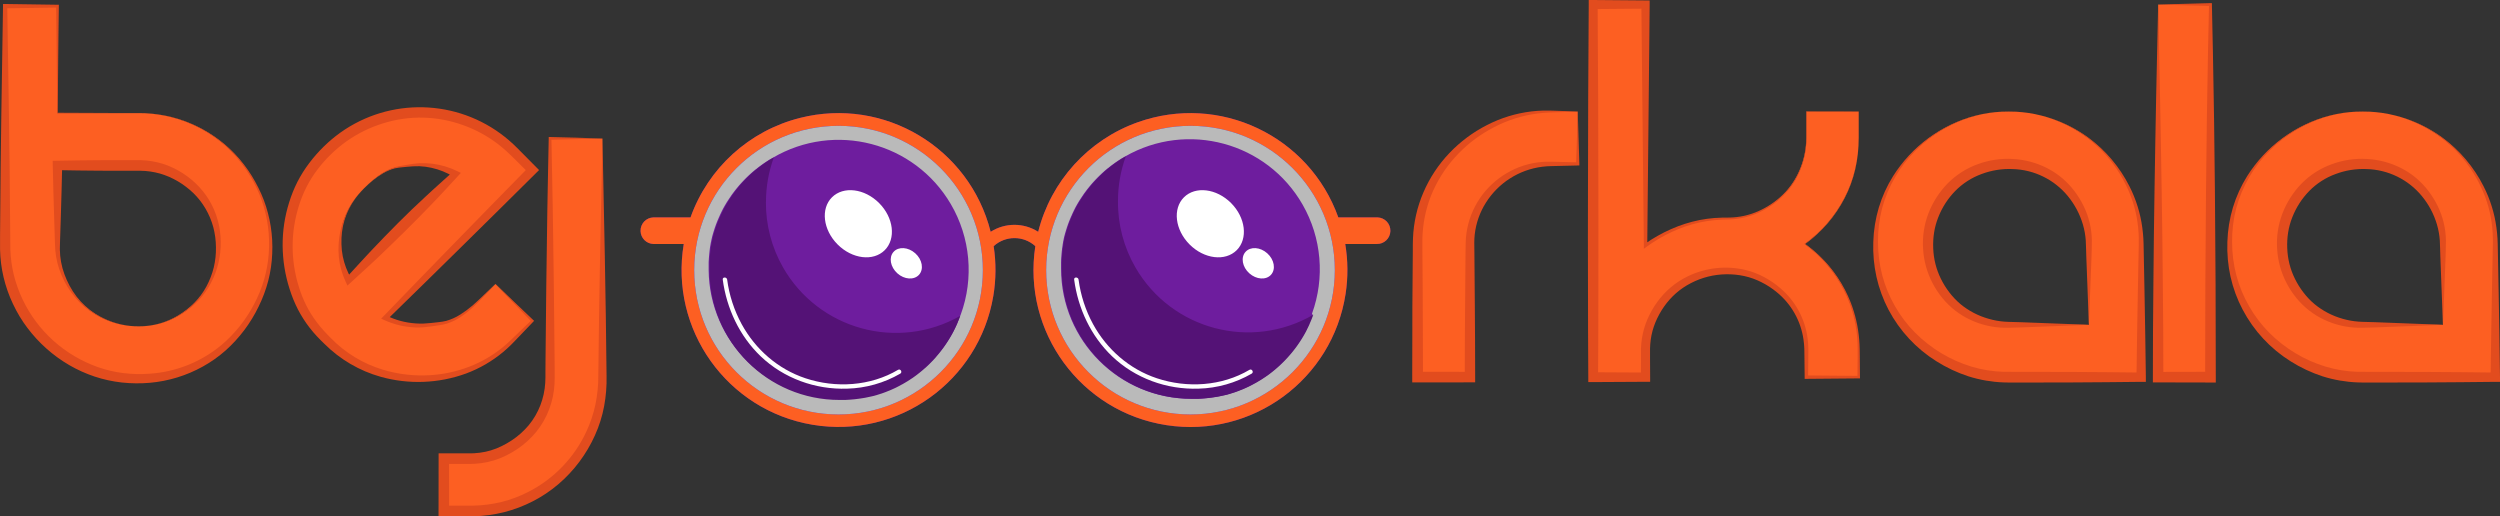
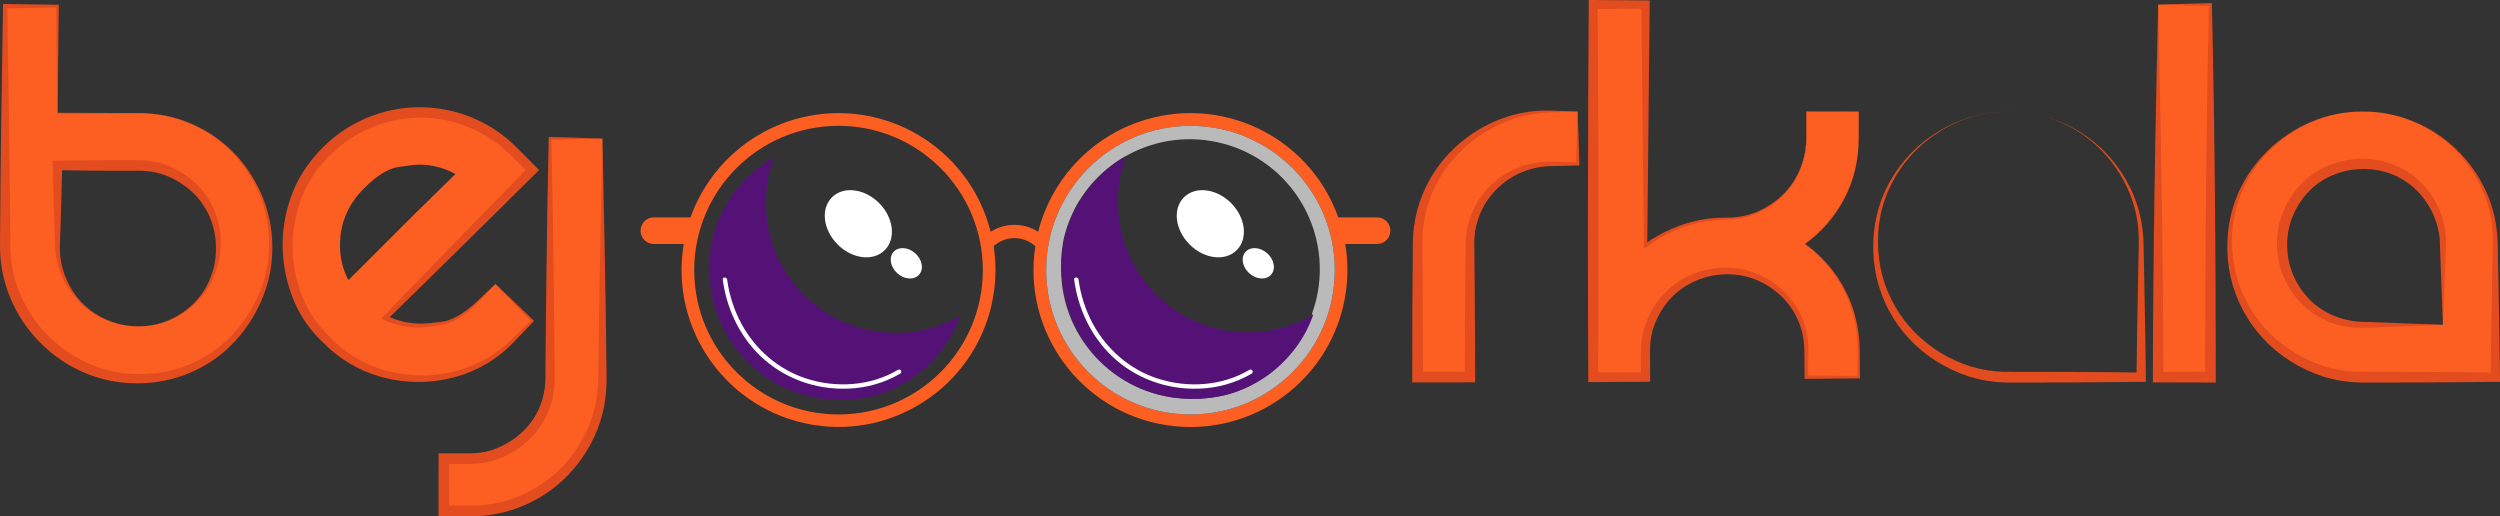
<svg xmlns="http://www.w3.org/2000/svg" id="Capa_2" data-name="Capa 2" viewBox="0 0 2340.58 483.37">
  <rect x="0" y="0" width="2340.58" height="483.37" fill="#333333" stroke="none" />
  <defs>
    <style>
      .cls-1 {
        fill: #bababa;
      }

      .cls-2 {
        fill: #fff;
      }

      .cls-3 {
        fill: #541276;
      }

      .cls-4 {
        fill: #fd5f22;
      }

      .cls-5 {
        fill: #e24c1e;
      }

      .cls-6 {
        fill: #6e1d9e;
      }
    </style>
  </defs>
-   <path class="cls-6" d="M1288.98,203.53h-36c-27.28-76.47-111.38-116.34-187.85-89.06-46.22,16.49-81.17,54.96-93.15,102.54-13.56-8.67-30.93-8.67-44.49,0-19.83-78.73-99.73-126.47-178.46-106.63-47.59,11.99-86.05,46.93-102.54,93.15h-34.7c-6.87.19-12.29,5.92-12.09,12.8.19,6.6,5.49,11.91,12.09,12.09h28.36c-13.44,80.03,40.53,155.81,120.57,169.25,80.03,13.44,155.81-40.53,169.25-120.57,2.59-15.43,2.7-31.17.33-46.63,11.05-10.07,27.95-10.07,39,0-12.34,80.21,42.68,155.25,122.89,167.59,80.21,12.34,155.25-42.68,167.59-122.89,2.39-15.5,2.27-31.29-.33-46.75h29.48c6.87.19,12.6-5.22,12.8-12.09.19-6.87-5.22-12.6-12.09-12.8-.23,0-.47,0-.71,0h.05Z" />
  <path class="cls-4" d="M1288.98,203.53h-36c-27.28-76.47-111.38-116.34-187.85-89.06-46.22,16.49-81.17,54.96-93.15,102.54-13.56-8.67-30.93-8.67-44.49,0-19.83-78.73-99.73-126.47-178.46-106.63-47.59,11.99-86.05,46.93-102.54,93.15h-34.7c-6.87.19-12.29,5.92-12.09,12.8.19,6.6,5.49,11.91,12.09,12.09h28.36c-13.44,80.03,40.53,155.81,120.57,169.25,80.03,13.44,155.81-40.53,169.25-120.57,2.59-15.43,2.7-31.17.33-46.63,11.05-10.07,27.95-10.07,39,0-12.34,80.21,42.68,155.25,122.89,167.59,80.21,12.34,155.25-42.68,167.59-122.89,2.39-15.5,2.27-31.29-.33-46.75h29.48c6.87.19,12.6-5.22,12.8-12.09.19-6.87-5.22-12.6-12.09-12.8-.23,0-.47,0-.71,0h.05ZM785.06,388.02c-74.62,0-135.11-60.49-135.11-135.11,0-74.62,60.49-135.11,135.11-135.11,74.62,0,135.11,60.49,135.11,135.11h0c0,74.61-60.48,135.1-135.09,135.11h-.02ZM1114.59,388.02c-74.62,0-135.11-60.48-135.12-135.1,0-74.62,60.48-135.11,135.1-135.12,74.62,0,135.11,60.48,135.12,135.1h0c0,74.63-60.48,135.11-135.1,135.12Z" />
-   <path class="cls-1" d="M785.06,117.81c-74.62,0-135.11,60.49-135.11,135.11s60.49,135.11,135.11,135.11,135.11-60.49,135.11-135.11h0c0-74.62-60.49-135.11-135.1-135.11h-.01ZM899.39,294.63h0c-.12.33-.24.66-.37,1l-.06.17c-.25.67-.51,1.33-.77,2l-.06.16c-.14.33-.27.66-.4,1h0c-.13.31-.26.63-.4.95l-.05.14-.42,1v.13l-.39.88-.06.13c-.14.33-.28.65-.43,1l-.06.13c-.3.66-.6,1.31-.91,2l-.06.13c-.31.64-.62,1.28-.94,1.92l-.08.15-.48.94v.07l-.47.9-.06.11-.49.93-.07.13c-.17.31-.33.62-.5.92h0l-.52.95-.08.13c-.35.62-.7,1.23-1.06,1.84l-.08.15c-.18.3-.36.61-.55.91h0c-.18.3-.36.6-.55.9l-.07.12-.56.9-.06.1c-.17.28-.35.56-.53.84l-.06.09-.57.88-.08.13c-.38.58-.77,1.17-1.17,1.75l-.11.17-1.2,1.72-.08.12-.62.87h0l-.61.83-.07.1-.62.84-.1.12-.6.8h0c-.21.27-.42.55-.64.82l-.1.14c-.44.55-.87,1.1-1.32,1.65l-.1.12-.67.83h0c-.21.26-.43.52-.65.77l-.11.14-.67.78-.08.1-.66.76v.06l-.7.79-.1.11c-.47.53-.93,1-1.41,1.55l-.13.15-1.45,1.53-.09.1-.74.76-.06.06-.71.72-.07.07-.75.75-.09.09-.75.73h0l-.76.73-.12.12c-.51.48-1,1-1.54,1.43l-.12.11-.78.71h-.05l-.76.67-.1.09c-.25.23-.51.45-.77.67l-.14.12-.73.63-.07.06-.8.67-.13.1c-.54.45-1.08.9-1.63,1.34l-.12.09-.83.66h0l-.81.63-.12.1-.82.62-.11.09-.78.58-.1.07c-.27.21-.55.41-.83.61l-.14.1-.81.58h0l-.86.6-.13.1-.86.59h-.06l-.81.55-.16.11-.86.57-.1.06-.81.53-.12.08-.88.56-.13.08-.84.52h-.07c-.29.19-.59.37-.89.55l-.15.09c-.6.36-1.2.72-1.81,1.07l-.16.09-.9.52h-.08l-.86.48-.14.08-.91.5-.13.07-.86.46-.1.05-.91.48-.19.1-.88.45h0l-.94.47-.17.08-.94.46h-.06l-.91.43-.15.07-1,.44-.12.06-.87.39-.15.07-.93.41-.2.08-.89.38h-.07l-1,.4-.19.08-1.94.78-.21.08-1,.36-.14.06-.86.32-.2.07-1,.35-.15.06-.91.32h-.13l-1,.34-.2.06-1,.32h0l-1,.32-.21.07-1,.31h-.1l-.91.28-.23.06-1,.29h-.17l-.9.25h-.18l-1,.27h-.18l-.92.23h-.15l-1,.25h-.22l-1,.24h0l-1,.23h-.19l-1,.23h-.13l-.93.19h-.21l-1,.2h-.2l-.94.17h-.14l-1,.18h-.24l-1,.16h-.08l-1,.16h-.25l-1,.15h-.07l-1,.14h-.21l-1,.13h-.22l-.92.1h-.19l-1,.11h-.22l-1,.09h-.11l-1.07.09h-.23l-1.07.08h-.09l-1,.07h-.26l-1.06.06h-6.21c-66.88.24-121.41-53.54-122.1-120.42v-3.15h0v-4.33c0-.23,0-.46.05-.69v-.26c0-.31,0-.61.07-.92v-.18c0-.25,0-.51.07-.77v-.28l.06-.71v-.23c0-.31.06-.62.1-.93v-.19c0-.24.06-.49.08-.73v-.3c0-.24,0-.47.08-.7v-.24l.12-.9v-.22l.09-.73v-.25c0-.25.07-.5.1-.75v-.2c0-.3.09-.6.13-.89v-.26c0-.22.07-.44.11-.66v-.31l.12-.71v-.2c0-.3.11-.6.16-.91v-.19c0-.24.08-.48.13-.72l.05-.27.15-.79v-.11c.06-.3.13-.61.19-.91v-.2l.15-.73.05-.23c.06-.28.12-.57.19-.85h0l.21-.91v-.22c.05-.23.11-.46.16-.69l.06-.26c.07-.27.13-.53.2-.8v-.09l.23-.89v-.2c.06-.24.13-.47.19-.71l.06-.24c.16-.59.32-1.17.49-1.76l.07-.23c.06-.22.13-.44.19-.66l.08-.26c.17-.58.34-1.16.52-1.74l.08-.23.21-.67.07-.22c.09-.28.19-.57.28-.86v-.09l.27-.8.07-.19c.08-.23.15-.46.23-.68l.08-.23c.1-.29.2-.57.31-.85v-.07c.09-.26.19-.52.29-.78l.08-.22c.08-.24.17-.47.26-.71l.06-.16.33-.85.05-.14c.1-.25.19-.49.29-.73l.08-.2.27-.68.08-.19c.11-.28.23-.56.34-.83l.06-.14.3-.71.09-.22c.1-.22.19-.44.29-.67l.08-.17.36-.83.07-.16.3-.67.11-.22.33-.72v-.1c.13-.28.26-.55.4-.83l.07-.15.33-.69.09-.18.36-.75v-.07l.41-.82.09-.17c.1-.21.21-.42.32-.64l.12-.23.37-.7v-.08l.42-.79.12-.22.33-.61.1-.19c.14-.25.28-.51.43-.76h0l.44-.79.12-.2.34-.6.12-.2c.15-.25.29-.5.44-.74h0c.15-.26.3-.52.46-.77l.11-.18.37-.62.11-.18,1-1.53.12-.19c.13-.2.25-.4.38-.59l.12-.19c.32-.5.65-1,1-1.49l.14-.21.38-.55.14-.21c.16-.25.33-.49.5-.73v-.06l.47-.68.14-.19.4-.56.13-.18.52-.72.07-.1.47-.63.13-.18.44-.59.11-.15.54-.7.1-.13c.15-.2.3-.4.46-.59l.13-.18.48-.61.08-.1.58-.72.07-.08.49-.61.15-.18.48-.58.09-.11.57-.68.15-.17.44-.52.17-.2.48-.55.1-.12.6-.67.12-.14.46-.52.19-.2.49-.54.11-.11.6-.66.13-.14.5-.53.14-.15.59-.61h0l.63-.65.13-.13.51-.52.16-.16,1.27-1.26.16-.15.52-.5.13-.13,1.31-1.24.18-.16.49-.45.19-.18,1.33-1.19.16-.14.51-.45.2-.17.66-.57.07-.06.61-.51.19-.17.52-.43.18-.15.69-.57h.07l.62-.5.2-.16.54-.43.16-.13.7-.55.11-.08.61-.47.19-.15.56-.42.16-.12.71-.53.15-.11.57-.41.22-.16.56-.4.18-.13.71-.51.16-.11.58-.4.22-.15.56-.39.18-.12.73-.49.17-.11.58-.38.23-.15.61-.39.14-.09.74-.48.2-.12.55-.35.26-.16.65-.4h.09l.75-.45.25-.15.54-.32.23-.14.7-.4h.06c57.96-34.07,132.56-14.7,166.63,43.26,18.46,31.41,21.88,69.44,9.32,103.65Z" />
  <path class="cls-3" d="M717.13,189.14c-.02-14.23,2.47-28.35,7.34-41.72h-.06l-.7.4-.23.14-.54.32-.25.15-.75.45h-.09l-.65.4-.26.16-.55.35-.2.12-.74.48-.14.09-.61.39-.23.15-.58.38-.17.11-.73.49-.18.12-.56.39-.22.15-.58.4-.16.11-.71.51-.18.13-.56.4-.22.16-.57.41-.15.11-.71.53-.16.12-.56.42-.19.15-.61.47-.11.08-.7.55-.16.13-.54.43-.2.16-.62.5h-.07l-.69.57-.18.15-.52.43-.19.17-.61.51-.07.06-.66.57-.2.17-.51.45-.16.14-1.33,1.19-.19.18-.49.45-.18.16-1.31,1.24-.13.13-.52.5-.16.15-1.27,1.26-.16.16-.51.52-.13.13-.63.65h0l-.59.61-.14.15-.5.53-.13.14-.6.66-.11.11-.49.54-.19.2-.46.52-.12.14-.6.67-.1.12-.48.55-.17.2-.44.52-.15.17-.57.68-.09.11-.48.58-.15.18-.49.61-.07.08-.58.72-.08.1-.48.61-.13.18c-.16.19-.31.39-.46.59l-.1.13-.54.7-.11.15-.44.59-.13.18-.47.63-.07.1-.52.72-.13.18-.4.56-.14.19-.47.68v.06c-.17.24-.34.48-.5.73l-.14.21-.38.55-.14.21c-.33.49-.66,1-1,1.49l-.12.19c-.13.19-.25.39-.38.59l-.12.19-1,1.53-.11.18-.37.62-.11.18c-.16.25-.31.51-.46.77h0c-.15.24-.29.49-.44.74l-.12.2-.34.6-.12.2-.44.79h0c-.15.25-.29.51-.43.76l-.1.19-.33.61-.12.22-.42.79v.08l-.37.7-.12.23c-.11.22-.22.43-.32.64l-.09.17-.41.82v.07l-.36.75-.09.18-.33.69-.07.15c-.14.28-.27.55-.4.83v.1l-.33.72-.11.22-.3.67-.07.16-.36.83-.08.17c-.1.23-.19.45-.29.67l-.09.22-.3.71-.23.31c-.11.27-.23.55-.34.83l-.08.19-.27.68-.08.2c-.1.24-.19.48-.29.73l-.05.14-.33.85-.06.16c-.09.24-.18.47-.26.71l-.08.22c-.1.26-.2.52-.29.78v.07c-.11.28-.21.56-.31.85l-.08.23c-.08.22-.15.45-.23.68l-.07.19-.27.8v.09c-.09.29-.19.58-.28.86l-.07.22-.21.67-.08.23c-.18.58-.35,1.16-.52,1.74l-.08.26c-.06.22-.13.44-.19.66l-.07.23c-.17.59-.33,1.17-.49,1.76l-.06.24c-.06.24-.13.47-.19.71v.2l-.23.89v.09c-.07.27-.13.53-.2.8l-.06.26c0,.23-.11.46-.16.69v.22l-.21.91h0c-.07.28-.13.57-.19.85l-.05.23-.15.73v.2c-.06.3-.13.61-.19.91v.11l-.15.79-.05.27c0,.24-.09.48-.13.72v.19c0,.31-.11.61-.16.91v.2l-.12.71v.31c0,.22-.07.44-.11.66v.26c0,.29-.09.59-.13.89v.2c0,.25-.07.5-.1.75v.25l-.09.73v.22l-.12.9v.24c0,.23-.06.46-.08.7v.3c0,.24,0,.49-.08.73v.19c0,.31-.07.62-.1.93v.23l-.06.71v.28c0,.26,0,.52-.07.77v.18c0,.31,0,.61-.07.92v.26c0,.23,0,.46-.05.69v4.33h0v3.15c0,67.2,54.47,121.67,121.67,121.67h2.41-.64,3.63l1.06-.06h.26l1-.07h.09l1.07-.08h.23l1.07-.09h.11l1-.09h.22l1-.11h.19l.92-.1h.22l1-.13h.21l1-.14h.07l1-.15h.25l1-.16h.08l1-.16h.24l1-.18h.14l.94-.17h.2l1-.2h.21l.93-.19h.13l1-.23h.19l1-.23h0l1-.24h.22l1-.25h.15l.92-.23h.18l1-.27h.18l.9-.25h.17l1-.29.23-.06.91-.28h.1l1-.31.21-.07,1-.32h0l1-.32.2-.06,1-.34h.13l.91-.32.15-.06,1-.35.2-.07.86-.32.14-.06,1-.36.21-.08,1.94-.78.19-.08,1-.4h.07l.89-.38.2-.08.93-.41.15-.07.87-.39.12-.06,1-.44.15-.07.91-.43h.06l.94-.46.17-.08.94-.47h0l.88-.45.19-.1.91-.48.1-.05.86-.46.13-.07.91-.5.14-.08.86-.48h.08l.9-.52.16-.09c.61-.35,1.21-.71,1.81-1.07l.15-.09c.3-.18.6-.36.89-.55h.07l.84-.52.13-.08.88-.56.12-.08.81-.53.1-.06.86-.57.16-.11.81-.55h.06l.86-.59.13-.1.86-.6h0l.81-.58.14-.1c.28-.2.56-.4.83-.61l.1-.07.78-.58.11-.09.82-.62.12-.1.81-.63h0l.83-.66.12-.09c.55-.44,1.09-.89,1.63-1.34l.13-.1.8-.67.07-.06.73-.63.14-.12c.26-.22.52-.44.77-.67l.1-.09.76-.67h.05l.78-.71.12-.11c.52-.47,1-1,1.54-1.43l.12-.12.76-.73h0l.75-.73.09-.09.75-.75.07-.07.71-.72.06-.06.74-.76.09-.1,1.45-1.53.13-.15c.48-.51.94-1,1.41-1.55l.1-.11.7-.79v-.06l.66-.76.08-.1.67-.78.11-.14c.22-.25.44-.51.65-.77h0l.67-.83.1-.12c.45-.55.88-1.1,1.32-1.65l.1-.14c.22-.27.43-.55.64-.82h0l.6-.8.1-.12.62-.84.07-.1.61-.83h0l.62-.87.08-.12,1.2-1.72.11-.17c.4-.58.79-1.17,1.17-1.75l.08-.13.57-.88.06-.09c.18-.28.36-.56.53-.84l.06-.1.56-.9.07-.12c.19-.3.37-.6.55-.9h0c.19-.3.37-.61.55-.91l.08-.15c.36-.61.71-1.22,1.06-1.84l.08-.13.52-.95h0c.17-.3.33-.61.5-.92l.07-.13.49-.93.06-.11.47-.9v-.07l.48-.94.08-.15c.32-.64.63-1.28.94-1.92l.06-.13c.31-.65.61-1.3.91-2l.06-.13c.15-.31.29-.63.43-1l.06-.13.39-.88v-.13l.42-1,.05-.14c.14-.32.27-.64.4-.95h0c.13-.33.26-.66.4-1l.06-.16c.26-.66.52-1.32.77-2l.06-.17c.13-.33.25-.66.37-1h0c-58.42,33.24-132.72,12.82-165.96-45.59-10.57-18.59-16.07-39.63-15.92-61.02Z" />
  <path class="cls-2" d="M856.91,237.14c-6.6-5.91-15.7-6.5-20.34-1.33s-3,14.16,3.55,20.07c6.55,5.91,15.69,6.51,20.33,1.33s3.05-14.15-3.54-20.07Z" />
  <ellipse class="cls-2" cx="803.61" cy="209.48" rx="27.44" ry="34.97" transform="translate(86.81 628.84) rotate(-44.94)" />
  <path class="cls-1" d="M1114.59,117.81c-74.62,0-135.11,60.48-135.12,135.1,0,74.62,60.48,135.11,135.1,135.12,74.62,0,135.11-60.48,135.12-135.1v-.02c0-74.61-60.49-135.1-135.1-135.1ZM1228.92,294.63h0l-.36,1-.07.17c-.25.67-.51,1.33-.77,2l-.06.16-.4,1h0l-.39.95-.06.14-.42,1-.05.13-.39.88-.06.13c-.14.33-.28.65-.43,1v.13c-.3.66-.61,1.31-.92,2l-.06.13c-.31.64-.62,1.28-.94,1.92l-.08.15c-.15.32-.31.63-.47.94v.07c-.15.3-.31.6-.47.9v.11l-.5.93-.07.13c-.16.31-.33.62-.5.92h0l-.53.95-.07.13c-.35.62-.71,1.23-1.06,1.84l-.09.15-.54.91h0l-.54.9-.08.12-.55.9-.06.1-.54.84-.06.09-.56.88-.09.13-1.16,1.75-.12.17c-.39.58-.79,1.15-1.2,1.72l-.08.12-.62.87h0l-.6.83-.08.1-.62.84-.1.12-.6.8h0l-.65.82-.1.14-1.31,1.65-.1.12-.68.83h0l-.65.77-.12.14-.66.78-.09.1-.65.76-.06.06-.69.79-.11.11c-.46.53-.93,1-1.41,1.55l-.13.15c-.47.51-1,1-1.44,1.53l-.09.1c-.25.25-.5.5-.74.76l-.06.06-.71.72-.08.07-.75.75-.09.09-.75.73h0l-.77.73-.12.12c-.51.48-1,1-1.54,1.43l-.12.11-.78.71h0l-.75.67-.1.09-.78.67-.14.12-.73.63-.06.06c-.27.22-.54.44-.8.67l-.13.1-1.64,1.34-.12.09-.83.66h0l-.8.63-.13.1c-.27.21-.54.42-.82.62l-.11.09-.78.58-.1.07c-.27.21-.55.41-.83.61l-.14.1c-.27.2-.53.39-.81.58h-.05l-.86.6-.13.1-.86.59h-.06l-.81.55-.16.11-.85.57-.11.06-.81.53-.12.08-.87.56-.14.08-.84.52h-.06l-.89.55-.16.09c-.6.36-1.2.72-1.81,1.07l-.16.09-.9.52h-.07l-.86.48-.15.08c-.3.17-.6.34-.91.5l-.13.07-.85.46-.1.05-.91.48-.2.1-.88.45h0l-.94.47-.17.08-.94.46h-.06l-.91.43-.14.07-1,.44-.11.06-.88.39-.14.07-.94.41-.2.08-.88.38h-.08l-1,.4-.19.08-1.94.78-.21.08-1,.36-.14.06-.86.32-.2.07-1,.35-.15.06-.9.32h-.14l-1,.34-.2.06-1,.32h0l-1,.32-.21.07-1,.31h-.09l-.92.28-.22.06-1,.29h-.17l-.89.25h-.18l-1,.27h-.18l-.92.23h-.15l-1,.25h-.21l-1,.24h0l-1,.23h-.18l-1.05.23h-.13l-.93.19h-.21l-1,.2h-.21l-.93.17h-.15l-1,.18h-.24l-1,.16h-.07l-1,.16h-.26l-1,.15h-.08l-1,.14h-.21l-1,.13h-.23l-.92.1h-.18l-1,.11h-.22l-1,.09h-.11l-1.07.09h-.23l-1.07.08h-.09l-1,.07h-.26l-1.05.06h-6.17c-67.2,0-121.67-54.47-121.67-121.67v-3.15h0v-3.21c0-.27,0-.55.05-.82v-1.25l.06-.92v-.18l.06-.77v-.28c0-.23,0-.47.07-.71v-.23l.09-.93v-.19c0-.24.05-.49.08-.73v-.3c0-.24,0-.47.08-.7v-.24c0-.3.07-.6.11-.9v-.22c0-.25.06-.49.1-.73v-.25c0-.25.07-.5.11-.75v-.2c0-.3.09-.6.14-.89v-.26c0-.22.07-.44.1-.66l.05-.31.12-.71v-.2c.06-.3.11-.6.16-.91v-.19c0-.24.09-.48.13-.72v-.27c0-.26.1-.53.16-.79v-.11l.18-.91v-.2c.05-.25.1-.49.16-.73v-.23c.07-.28.13-.57.19-.85h0l.21-.91v-.22c.06-.23.11-.46.16-.69l.07-.26c.06-.27.13-.53.19-.8v-.09c.07-.3.15-.59.22-.89l.06-.2.18-.71.07-.24c.15-.59.32-1.17.48-1.76l.07-.23c.06-.22.13-.44.19-.66l.08-.26c.17-.58.35-1.16.53-1.74l.07-.23.21-.67.07-.22c.1-.28.19-.57.29-.86v-.09l.26-.8.07-.19.24-.68.08-.23.3-.85v-.07l.29-.78.08-.22.26-.71.07-.16c.1-.29.21-.57.32-.85l.06-.14c.09-.25.19-.49.28-.73l.08-.2.27-.68.08-.19c.12-.28.23-.56.34-.83l.06-.14.3-.71.09-.22c.1-.22.2-.44.29-.67l.08-.17.36-.83.08-.16.3-.67.1-.22.33-.72v-.1l.39-.83.07-.15.33-.69.09-.18.36-.75v-.07c.14-.27.27-.55.41-.82l.09-.17c.11-.21.22-.42.32-.64l.12-.23c.13-.23.25-.47.37-.7v-.08l.42-.79.12-.22.33-.61.1-.19.43-.76h0l.45-.79.11-.2.35-.6.11-.2c.15-.25.29-.5.44-.74h0l.46-.77.11-.18c.12-.21.25-.42.38-.62l.1-.18,1-1.53.12-.19.38-.59.12-.19c.33-.5.65-1,1-1.49l.13-.21.38-.55.14-.21.5-.73v-.06l.48-.68.13-.19.4-.56.13-.18.53-.72.07-.1.46-.63.13-.18.45-.59.1-.15.54-.7.1-.13.46-.59.14-.18.48-.61.08-.1.57-.72.07-.08.5-.61.14-.18.48-.58.1-.11.57-.68.14-.17.44-.52.17-.2.48-.55.11-.12.59-.67.12-.14.47-.52.18-.2.5-.54.1-.11.6-.66.13-.14.51-.53.14-.15.58-.61h0c.21-.22.42-.44.64-.65l.12-.13.51-.52.16-.16,1.27-1.26.17-.15.51-.5.14-.13c.43-.42.87-.83,1.31-1.24l.17-.16.5-.45.18-.18,1.34-1.19.15-.14.52-.45.19-.17.66-.57.07-.06.61-.51.2-.17.52-.43.18-.15.68-.57h.07l.62-.5.2-.16.54-.43.17-.13.7-.55.1-.08.61-.47.2-.15.55-.42.17-.12.71-.53.15-.11.57-.41.22-.16.55-.4.18-.13.71-.51.16-.11.58-.4.22-.15.57-.39.18-.12.72-.49.18-.11.57-.38.23-.15.61-.39.14-.09.75-.48.19-.12.55-.35.26-.16.65-.4h.09l.75-.45.25-.15.54-.32.23-.14.7-.4h.06c58.33-33.43,132.71-13.25,166.15,45.08,17.83,31.1,21.04,68.48,8.78,102.17l.62.91Z" />
  <path class="cls-3" d="M1046.69,188.14c-.02-14.23,2.47-28.35,7.34-41.72h-.06l-.7.4-.23.14-.54.32-.25.15-.75.45h-.09l-.65.4-.26.16-.55.35-.19.12-.75.48-.14.09-.61.39-.23.15-.57.38-.18.11-.72.49-.18.12-.57.39-.22.15-.58.4-.16.11-.71.51-.18.13-.55.4-.22.16-.57.41-.15.11-.71.53-.17.12-.55.42-.2.15-.61.47-.1.08-.7.55-.17.13-.54.43-.2.16-.62.5h-.07l-.68.57-.18.15-.52.43-.2.17-.61.51-.07.06-.66.57-.19.17-.52.45-.15.14-1.36,1.29-.18.18-.5.45-.17.16c-.44.41-.88.82-1.31,1.24l-.14.13-.51.5-.17.15-1.27,1.26-.16.16-.51.52-.12.13c-.22.21-.43.43-.64.65h0l-.58.61-.14.15-.51.53-.13.14-.6.66-.1.11-.5.54-.18.2-.47.52-.12.14-.59.67-.11.12-.48.55-.17.2-.44.52-.14.17-.57.68-.1.11-.48.58-.14.18-.5.61-.07.08-.57.72-.08.1-.48.61-.14.18-.46.59-.1.13-.54.7-.1.15-.45.59-.13.18-.46.63-.07.1-.53.72-.13.18-.4.56-.13.19-.48.68v.06l-.5.73-.14.21-.38.55-.13.21c-.34.49-.66,1-1,1.49l-.12.19-.38.59-.12.19-1,1.53-.1.18c-.13.2-.26.41-.38.62l-.11.18-.46.77h0c-.15.24-.29.49-.44.74l-.11.2-.35.6-.11.2-.45.79h0l-.43.76-.1.19-.33.61-.12.22-.42.79v.08c-.12.23-.24.47-.37.7l-.12.23c-.1.22-.21.43-.32.64l-.09.17c-.14.27-.27.55-.41.82v.07l-.36.75-.09.18-.33.69-.07.15-.39.83v.1l-.33.72-.1.22-.3.67-.08.16-.36.83-.08.17c-.09.23-.19.45-.29.67l-.09.22-.3.71-.06.14c-.11.27-.22.55-.34.83l-.08.19-.27.68-.08.2c-.09.24-.19.48-.28.73l-.06.14c-.11.28-.22.56-.32.85l-.07.16-.26.71-.08.22-.29.78v.07l-.3.85-.08.23-.24.68-.07.19-.26.8v.09c-.1.29-.19.58-.29.86l-.07.22-.21.67-.07.23c-.18.58-.36,1.16-.53,1.74l-.08.26c-.06.22-.13.44-.19.66l-.07.23c-.16.59-.33,1.17-.48,1.76l-.07.24-.18.71-.06.2c-.07.3-.15.59-.22.89v.09c-.06.27-.13.53-.19.8l-.07.26c-.05.23-.1.46-.16.69v.22l-.21.91h0c-.06.28-.12.57-.19.85v.23c-.06.24-.11.48-.16.73v.2l-.18.91v.11c-.06.26-.11.53-.16.79v.27c0,.24-.09.48-.13.72v.19c0,.31-.1.61-.16.91v.2l-.12.71-.05.31c0,.22-.07.44-.1.66v.26c0,.29-.09.59-.14.89v.2c0,.25-.08.5-.11.75v.25c0,.24-.07.48-.1.73v.22c0,.3-.08.6-.11.9v.24c0,.23-.05.46-.08.7v.3c0,.24-.06.49-.08.73v.19l-.09.93v.23c0,.24,0,.48-.07.71v.28l-.06.77v.18l-.06.92v1.25c0,.27,0,.55-.05.82v3.21h0v3.15c0,67.2,54.47,121.67,121.67,121.67h6.17l1.05-.06h.26l1-.07h.09l1.07-.08h.23l1.07-.09h.11l1-.09h.22l1-.11h.18l.92-.1h.23l1-.13h.21l1-.14h.08l1-.15h.26l1-.16h.07l1-.16h.24l1-.18h.15l.93-.17h.21l1-.2h.21l.93-.19h.13l1.05-.23h.18l1-.23h0l1-.24h.21l1-.25h.15l.92-.23h.18l1-.27h.18l.89-.25h.17l1-.29.22-.06.92-.28h.09l1-.31.21-.07,1-.32h0l1-.32.2-.06,1-.34h.14l.9-.32.15-.06,1-.35.2-.07.86-.32.14-.06,1-.36.21-.08,1.94-.78.19-.08,1-.4h.08l.88-.38.2-.08.94-.41.14-.07.88-.39.11-.06,1-.44.14-.07.91-.43h.06l.94-.46.17-.08.94-.47h0l.88-.45.2-.1.91-.48.1-.05.85-.46.13-.07c.31-.16.61-.33.91-.5l.15-.08.86-.48h.07l.9-.52.16-.09c.61-.35,1.21-.71,1.81-1.07l.16-.09.89-.55h.06l.84-.52.14-.08.87-.56.12-.08.81-.53.11-.06.85-.57.16-.11.81-.55h.06l.86-.59.13-.1.86-.6h.05c.28-.19.54-.38.81-.58l.14-.1c.28-.2.56-.4.83-.61l.1-.07.78-.58.11-.09c.28-.2.55-.41.82-.62l.13-.1.8-.63h0l.83-.66.12-.09,1.64-1.34.13-.1c.26-.23.53-.45.8-.67l.06-.06.73-.63.14-.12.78-.67.1-.09.75-.67h0l.78-.71.12-.11c.52-.47,1-1,1.54-1.43l.12-.12.77-.73h0l.75-.73.09-.09.75-.75.08-.07.71-.72.06-.06c.24-.26.49-.51.74-.76l.09-.1c.48-.51,1-1,1.44-1.53l.13-.15c.48-.51,1-1,1.41-1.55l.11-.11.69-.79.06-.06.65-.76.09-.1.66-.78.12-.14.65-.77h0l.68-.83.1-.12,1.31-1.65.1-.14.65-.82h0l.6-.8.1-.12.62-.84.08-.1.6-.83h0l.62-.87.08-.12c.41-.57.81-1.14,1.2-1.72l.12-.17,1.16-1.75.09-.13.56-.88.06-.09.54-.84.06-.1.55-.9.08-.12.54-.9h0l.54-.91.09-.15c.35-.61.71-1.22,1.06-1.84l.07-.13.53-.95h0c.17-.3.34-.61.5-.92l.07-.13.5-.93v-.11c.16-.3.32-.6.47-.9v-.07c.16-.31.32-.62.47-.94l.08-.15c.32-.64.63-1.28.94-1.92l.06-.13c.31-.65.62-1.3.92-2v-.13c.15-.31.29-.63.43-1l.06-.13.39-.88.05-.13.42-1,.06-.14.39-.95h0l.4-1,.06-.16c.26-.66.52-1.32.77-2l.07-.17.36-1h0c-58.11,33.78-132.6,14.06-166.38-44.04-11.03-18.97-16.72-40.56-16.48-62.5Z" />
  <path class="cls-2" d="M1186.44,237.14c-6.59-5.91-15.7-6.5-20.34-1.33-4.64,5.17-3.05,14.16,3.55,20.07s15.7,6.51,20.34,1.33c4.64-5.18,3.05-14.15-3.55-20.07Z" />
  <ellipse class="cls-2" cx="1133.15" cy="209.48" rx="27.44" ry="34.97" transform="translate(183.08 861.62) rotate(-44.94)" />
  <path class="cls-2" d="M754.09,354.14c-25.65-8.52-46.82-27-59.72-50.66-7.04-12.95-11.65-27.09-13.58-41.71-.35-2.6-4.48-2.63-4.13,0,3.6,27,15.68,52.84,35.48,71.77,21.59,20.65,51.2,31.35,81,30.33,17.49-.45,34.58-5.29,49.72-14.06,2.29-1.35.21-4.92-2.08-3.56-25.86,15.34-58.43,17.32-86.69,7.89Z" />
  <path class="cls-2" d="M1083.09,354.14c-25.65-8.52-46.82-27-59.73-50.66-7.04-12.96-11.64-27.09-13.57-41.71-.35-2.6-4.48-2.63-4.13,0,3.6,27,15.68,52.84,35.48,71.77,21.59,20.65,51.2,31.35,81,30.33,17.49-.45,34.58-5.29,49.72-14.06,2.29-1.35.21-4.92-2.08-3.56-25.86,15.34-58.43,17.32-86.69,7.89Z" />
  <path class="cls-4" d="M129.47,105.89c16.71-.11,33.26,3.19,48.65,9.71,14.72,6.18,28.07,15.22,39.28,26.59,11.15,11.42,20.07,24.82,26.29,39.52,6.54,15.33,9.85,31.84,9.73,48.5.07,16.43-3.24,32.7-9.73,47.79-6.28,14.78-15.19,28.29-26.3,39.89-11.13,11.57-24.49,20.75-39.28,27-15.39,6.51-31.94,9.81-48.65,9.69-16.47.07-32.78-3.24-47.92-9.73-30.14-12.85-54.15-36.86-67-67-6.48-15.14-9.8-31.46-9.73-47.93V5.72h49v100.17h75.66ZM129.47,305.52c10.03.12,19.98-1.85,29.22-5.78,8.83-3.83,16.88-9.23,23.78-15.94,7.04-6.87,12.56-15.14,16.22-24.27,3.82-9.3,5.78-19.26,5.76-29.32.09-10.18-1.87-20.27-5.76-29.68-3.73-8.99-9.24-17.12-16.22-23.9-6.9-6.71-14.95-12.11-23.78-15.93-9.22-3.93-19.16-5.9-29.19-5.8H53.8v75.31c-.01,10.09,2.08,20.08,6.13,29.32,3.82,9.04,9.32,17.28,16.21,24.27,6.9,6.87,15.11,12.29,24.14,15.94,9.25,3.83,19.17,5.8,29.19,5.78Z" />
  <path class="cls-5" d="M129.47,105.89c8.46-.04,16.91.75,25.22,2.36,8.3,1.63,16.39,4.15,24.16,7.49,7.78,3.33,15.2,7.42,22.16,12.23,6.99,4.79,13.43,10.32,19.23,16.5,5.81,6.18,10.99,12.92,15.45,20.13,2.23,3.61,4.29,7.32,6.18,11.13,1.89,3.79,3.63,7.67,5.14,11.65,6,16.02,8.67,33.1,7.85,50.19-.34,8.56-1.59,17.07-3.73,25.37-2.18,8.32-5.2,16.39-9,24.1-7.52,15.59-18.03,29.56-30.93,41.1-6.51,5.76-13.63,10.79-21.24,15-15.27,8.5-32.17,13.69-49.58,15.24-8.69.77-17.44.68-26.12-.24-8.72-.95-17.31-2.82-25.63-5.57-8.31-2.77-16.32-6.39-23.89-10.8-15.2-8.87-28.47-20.68-39.05-34.74-2.65-3.5-5.11-7.14-7.38-10.89-2.25-3.76-4.31-7.63-6.17-11.6C4.56,268.63.44,251.3.04,233.69c-.05-2.19-.05-4.38,0-6.46v-6.33l.11-12.66C.55,140.74,1.8,73.24,2.82,5.73v-2h2l49,.71h1.27v1.26l-.33,25c-.12,8.35-.21,16.68-.27,25l-.43,50.09-.24-.24,75.65.34ZM129.47,105.89l-75.67.25h-.24v-.24l-.43-50.09c-.06-8.34-.15-16.67-.27-25l-.33-25,1.27,1.27-49,.71,2-2c1,67.5,2.28,135,2.67,202.51l.22,25.11c.25,8.09,1.34,16.13,3.25,24,7.97,31.9,28.39,59.27,56.69,76,6.99,4.12,14.36,7.57,22,10.3,7.67,2.69,15.6,4.56,23.66,5.57,8.1,1.01,16.28,1.22,24.42.63,24.69-1.55,48.26-10.87,67.33-26.63,12.67-10.66,23.13-23.71,30.79-38.4,3.9-7.33,7.04-15.04,9.39-23,2.32-7.99,3.79-16.2,4.38-24.5,1.25-16.71-.93-33.51-6.41-49.35-5.63-15.88-14.35-30.47-25.67-42.95-5.66-6.23-11.97-11.84-18.83-16.72-6.89-4.86-14.26-9-22-12.35-7.73-3.39-15.8-5.94-24.07-7.61-8.28-1.66-16.7-2.5-25.15-2.51Z" />
  <path class="cls-5" d="M129.47,305.52c6.51.02,13-.81,19.3-2.45,6.27-1.72,12.27-4.29,17.84-7.63,11.1-6.65,20.71-16,26.71-27.35,3.03-5.65,5.33-11.65,6.86-17.87,1.46-6.18,2.13-12.53,2-18.88-.06-6.31-.9-12.58-2.49-18.68-1.63-6.02-4.05-11.81-7.2-17.19-3.09-5.35-6.9-10.25-11.32-14.57-2.21-2.14-4.55-4.14-7-6-2.44-1.87-4.99-3.59-7.64-5.15-5.28-3.13-10.94-5.58-16.84-7.28-5.86-1.64-11.91-2.52-18-2.6h-19.37l-19.51-.07c-13-.1-26-.25-39-.52l4.41-4.41c-.14,8.08-.37,16.16-.59,24.24l-.7,24.24-.78,24.24c-.06,2-.15,4-.11,5.95s.13,3.93.32,5.89c.38,3.93,1.09,7.81,2.13,11.62,2.16,7.68,5.44,14.99,9.74,21.7,4.33,6.76,9.81,12.71,16.18,17.6,12.98,9.81,28.79,15.14,45.06,15.17ZM129.47,305.52c-16.32,0-32.23-5.06-45.56-14.48-3.31-2.37-6.42-5.02-9.29-7.9-2.88-2.9-5.53-6.02-7.93-9.33-2.39-3.33-4.53-6.83-6.41-10.47-1.89-3.65-3.5-7.44-4.82-11.34-1.33-3.91-2.33-7.92-3-12-.33-2.05-.58-4.12-.74-6.19-.18-2.08-.21-4.16-.28-6.15l-.75-24.28-.71-24.24c-.22-8.08-.45-16.16-.59-24.24l-.08-4.32,4.49-.09c13-.27,26-.42,39-.53l19.51-.06h17.07c.85,0,1.72,0,2.58.06,6.93.21,13.81,1.35,20.44,3.39,3.31,1.03,6.54,2.31,9.67,3.81,3.11,1.47,6.11,3.14,9,5,5.78,3.7,11.05,8.13,15.7,13.17,4.65,5.04,8.58,10.7,11.68,16.81,3.06,6.06,5.3,12.51,6.64,19.17,1.32,6.58,1.82,13.3,1.49,20-.6,13.37-4.54,26.37-11.45,37.83-3.44,5.62-7.62,10.74-12.44,15.23-4.8,4.45-10.11,8.32-15.82,11.53-5.68,3.22-11.75,5.67-18.07,7.3-6.32,1.59-12.81,2.37-19.33,2.32Z" />
  <path class="cls-4" d="M463.87,265.89l34.59,34.59-17.29,17.3c-11.27,11.83-24.89,21.16-40,27.38-30.73,12.49-65.12,12.49-95.85,0-15.11-6.22-28.74-15.55-40-27.38-12.12-11.44-21.49-25.49-27.39-41.08-5.69-14.97-8.62-30.84-8.65-46.85.01-15.89,2.94-31.65,8.65-46.48,5.77-15.14,14.9-28.95,27.39-41.44,48.29-48.56,126.8-48.78,175.36-.49.16.16.33.33.49.49l17.29,17.29-137.65,138.38c10.13,4.81,21.22,7.27,32.43,7.2,3.84,0,10.69-.72,20.54-2.16,9.85-1.44,20.78-7.94,32.79-19.5l17.3-17.25ZM340.63,176.52c-14.9,14.9-22.35,32.68-22.34,53.33-.06,11.3,2.66,22.43,7.93,32.43l20.18-20.14,28.83-28.82c10.09-10.12,19.93-19.85,29.54-29.18,9.61-9.33,16.82-16.42,21.63-21.26-10.37-5.75-22.03-8.76-33.88-8.74-3.33,0-9.82.72-19.46,2.16-9.64,1.44-20.45,8.18-32.43,20.22Z" />
  <path class="cls-5" d="M463.87,265.89c5.77,5.57,11.61,11.13,17.52,16.75s11.89,11.31,17.86,17l.78.76-.78.81-13.76,14.37-3.44,3.58c-1.14,1.22-2.3,2.42-3.5,3.6-2.39,2.35-4.87,4.62-7.45,6.78-10.39,8.66-22.17,15.49-34.85,20.19-25.7,9.35-53.68,10.4-80,3-19.82-5.61-37.88-16.19-52.46-30.74-1.17-1.18-2.38-2.34-3.58-3.5s-2.41-2.42-3.56-3.69c-2.33-2.51-4.58-5.1-6.67-7.83-4.22-5.44-7.94-11.26-11.11-17.38-3.12-6.13-5.71-12.5-7.76-19.06-4.19-13.07-6.39-26.7-6.5-40.43-.12-13.76,1.94-27.44,6.08-40.56,2.03-6.59,4.6-13,7.71-19.16,3.15-6.16,6.83-12.03,11-17.55,4.13-5.49,8.67-10.66,13.58-15.47,4.88-4.81,10.14-9.23,15.71-13.22,46.48-33.07,109.22-31.44,153.92,4,2.69,2.13,5.28,4.39,7.79,6.72,1.26,1.16,2.48,2.36,3.69,3.57l3.51,3.53,14,14.13,3.09,3.13-3.09,3.07c-11.53,11.47-23.08,22.92-34.66,34.34l-34.73,34.27-34.85,34.24-34.89,34.1-.65-3.75c4.25,2.1,8.7,3.77,13.28,5,4.6,1.22,9.32,2,14.07,2.32,1.19.08,2.39.14,3.58.16s2.34,0,3.55,0c2.39-.11,4.8-.32,7.22-.56s4.84-.51,7.26-.8c2.36-.22,4.7-.62,7-1.19,4.59-1.3,8.97-3.27,13-5.83,4.1-2.58,8.01-5.46,11.68-8.62,3.69-3.1,7.24-6.68,10.82-10l10.59-10.08ZM463.87,265.89l-10.18,10.68c-3.39,3.53-6.54,7.07-10.19,10.45-3.59,3.39-7.45,6.5-11.53,9.28-4.12,2.84-8.64,5.08-13.4,6.63-2.41.7-4.87,1.22-7.36,1.56-2.42.38-4.85.76-7.29,1.09s-4.88.62-7.37.83c-1.24.1-2.53.17-3.79.17h-3.75c-5.02-.19-10.01-.86-14.9-2-4.9-1.16-9.68-2.79-14.27-4.88l-3-1.35,2.32-2.4,33.93-35.07,34-35,34.09-34.92c11.33-11.66,22.72-23.27,34.16-34.84v6.19l-14.12-14-3.53-3.43c-1.15-1.12-2.3-2.22-3.49-3.29-2.36-2.15-4.79-4.22-7.31-6.18-10.08-7.83-21.35-14-33.38-18.27-11.99-4.34-24.6-6.7-37.35-7-12.74-.28-25.43,1.53-37.58,5.36-12.18,3.75-23.69,9.41-34.1,16.75-10.39,7.41-19.6,16.35-27.3,26.52-3.83,5.06-7.22,10.44-10.12,16.08-2.88,5.66-5.28,11.56-7.17,17.63-7.8,24.53-7.9,50.86-.27,75.45,1.83,6.11,4.17,12.06,7,17.78,2.85,5.67,6.22,11.07,10.07,16.12,1.91,2.54,3.94,5,6.08,7.39,1.05,1.2,2.16,2.35,3.27,3.51s2.32,2.33,3.46,3.52c13.43,13.93,30.21,24.19,48.74,29.78,12.36,3.77,25.24,5.61,38.16,5.44,12.98-.11,25.86-2.29,38.16-6.45,12.36-4.13,23.92-10.34,34.2-18.35,2.57-2,5.05-4.12,7.45-6.35,1.2-1.1,2.38-2.24,3.54-3.4l3.58-3.45,14.36-13.78v1.57c-5.56-5.79-11.13-11.6-16.74-17.53s-11.26-11.88-17.08-17.84Z" />
-   <path class="cls-5" d="M340.63,176.52c-2.71,2.78-5.26,5.71-7.61,8.8-2.28,3.13-4.32,6.43-6.11,9.87-3.51,6.88-5.78,14.33-6.72,22-.46,3.8-.63,7.64-.51,11.47.07,3.8.48,7.59,1.23,11.32,1.46,7.37,4.17,14.43,8,20.89l-4.84-.73c3.94-4.38,7.93-8.72,11.92-13l6-6.5,6-6.43c8.09-8.56,16.29-17,24.59-25.33s16.79-16.49,25.48-24.49l6.48-6,6.53-5.91c4.36-3.95,8.71-7.9,13.12-11.8l.7,4.9c-6.43-3.97-13.48-6.84-20.86-8.47-3.73-.83-7.52-1.33-11.34-1.5-3.86-.04-7.71.14-11.55.54-1.94.16-3.88.36-5.82.59-1.92.18-3.83.48-5.71.89-3.75.99-7.35,2.48-10.7,4.43-3.37,1.96-6.59,4.18-9.62,6.64-3,2.44-5.88,5.07-8.66,7.82ZM340.63,176.52c2.75-2.77,5.61-5.44,8.61-7.94,2.97-2.55,6.13-4.87,9.45-6.94,4.95-3.3,10.57-5.45,16.45-6.3l5.78-1c3.89-.74,7.82-1.26,11.77-1.55,4.01-.15,8.02,0,12,.47,8.06.98,15.9,3.3,23.19,6.88l3.6,1.74-2.9,3.16c-4,4.35-8,8.65-12,13l-6.05,6.45-6.09,6.4c-8.13,8.48-16.37,16.85-24.74,25.1-8.37,8.25-16.81,16.45-25.32,24.58l-6.44,6-6.5,6c-4.32,4-8.66,8-13,11.92l-3.17,2.85-1.67-3.59c-3.41-7.31-5.57-15.14-6.36-23.17-.37-3.96-.44-7.93-.21-11.9.2-3.94.7-7.85,1.5-11.71.37-1.93.88-3.83,1.36-5.73s1.12-3.75,1.83-5.57c1.33-3.67,2.96-7.23,4.88-10.63,3.79-6.8,8.51-13.03,14.03-18.52Z" />
  <path class="cls-4" d="M564.04,129.68v224.13c.15,16.57-3.03,33.01-9.35,48.33-6.17,14.76-15.1,28.21-26.31,39.63-23.23,23.71-55.09,36.98-88.28,36.76h-24.52v-49h24.33c10.1.08,20.1-2.01,29.33-6.12,8.89-3.96,17.01-9.45,24-16.22,6.93-6.75,12.41-14.84,16.1-23.78,3.87-9.37,5.81-19.42,5.73-29.55v-224.18h48.97Z" />
  <path class="cls-5" d="M564.04,129.68l2.21,110.13c.66,37.1,1.3,74.49,1.63,112,.23,9.53-.53,19.06-2.26,28.43-1.76,9.43-4.66,18.61-8.62,27.35-7.88,17.57-19.55,33.17-34.18,45.69-7.32,6.24-15.34,11.61-23.9,16-8.56,4.42-17.59,7.85-26.93,10.23-9.34,2.33-18.91,3.62-28.53,3.86h-32.88v-5c-.07-16.34,0-32.67.05-49v-4.93h30.63c.9,0,1.8,0,2.69-.1,1.79-.08,3.56-.26,5.33-.49,3.53-.46,7.02-1.2,10.43-2.23,3.41-1.04,6.74-2.36,9.94-3.94,3.24-1.58,6.38-3.37,9.39-5.36,6-3.95,11.39-8.75,16-14.26,4.56-5.54,8.21-11.78,10.81-18.47,2.6-6.72,4.16-13.81,4.62-21,.13-1.81.17-3.59.19-5.46v-5.73l.09-11.47.23-22.94.47-45.87.64-45.87.32-22.93.41-22.94.9-45.86v-1.25h1.19l24.75.61c8.26.37,16.39.63,24.38.8ZM564.04,129.68c-8.32.15-16.57.35-24.75.6l-24.25.61,1.21-1.21.9,45.86.41,22.94.33,22.93.63,45.87.47,45.86.24,22.94.08,11.47v5.73c0,1.95,0,4-.14,6-.42,8.1-2.08,16.09-4.92,23.68-2.85,7.63-6.9,14.75-12,21.1-5.13,6.3-11.17,11.8-17.91,16.34-3.35,2.26-6.85,4.29-10.48,6.06-3.65,1.82-7.44,3.34-11.34,4.54-3.92,1.21-7.93,2.08-12,2.62-2,.27-4.05.48-6.08.59-1,.05-2,.09-3.05.11h-25.89l4.92-4.93c0,16.34.12,32.67.06,49l-5-5h27.7c8.9-.18,17.75-1.34,26.4-3.45,8.63-2.16,16.99-5.3,24.91-9.35,24.07-12.23,43.3-32.23,54.58-56.76,3.77-8.11,6.6-16.62,8.43-25.37,1.81-8.81,2.7-17.79,2.66-26.78.33-36.56,1-73.21,1.62-110.16l2.26-111.84Z" />
  <path class="cls-4" d="M1477.13,104.45v49h-25.44c-9.95-.03-19.81,1.92-29,5.76-9.08,3.78-17.34,9.29-24.31,16.22-6.98,6.9-12.53,15.1-16.34,24.14-3.87,9.12-5.84,18.93-5.8,28.83v124.74h-49v-124.73c-.14-16.6,3.17-33.04,9.73-48.29,6.37-14.72,15.54-28.06,27-39.27,11.55-11.31,25.12-20.35,40-26.67,15.14-6.49,31.45-9.8,47.92-9.73h25.24Z" />
  <path class="cls-5" d="M1477.13,104.45c.19,8,.47,16,.75,24.19l.75,24.82v1.47h-1.55l-16.77.4-8.38.2c-2.72.06-5.43.26-8.13.6-21.66,2.79-40.95,15.09-52.61,33.56-5.71,9.01-9.3,19.19-10.5,29.79-.29,2.63-.43,5.28-.42,7.93l.1,8.32.14,16.77.27,33.53c.23,22.35.25,44.71.31,67.06v4.88h-4.91l-24.5.06h-29.51v-5l.11-43.14c0-14.37,0-28.75.19-43.13l.17-21.57.09-10.78v-5.39c0-1.82,0-3.7.14-5.55.55-14.9,3.85-29.57,9.75-43.27,5.85-13.63,14.08-26.11,24.3-36.85,10.16-10.66,22.05-19.53,35.17-26.22,13.01-6.72,27.11-11.05,41.65-12.8,3.61-.43,7.24-.68,10.86-.78s7.23,0,10.92.11c7.45.32,14.6.62,21.61.79ZM1477.13,104.45c-7.37.17-14.6.47-21.65.73-3.5.12-7.09.21-10.64.52s-7.09.74-10.6,1.36c-6.99,1.21-13.87,3.03-20.54,5.44-6.64,2.43-13.07,5.41-19.22,8.91-6.14,3.46-11.99,7.42-17.5,11.82-5.46,4.41-10.56,9.27-15.22,14.52-9.31,10.47-16.75,22.47-22,35.46-5.09,12.96-7.82,26.71-8.07,40.63-.06,1.74,0,3.45,0,5.24v5.39l.08,10.78.17,21.57c.15,14.38.15,28.76.19,43.13l.12,43.14-5-5h24.51l24.5.06-4.9,4.9c.06-22.35.08-44.71.31-67.06l.27-33.53.14-16.77.13-8.43c.07-2.94.3-5.88.7-8.8.81-5.84,2.28-11.56,4.39-17.06,2.11-5.47,4.82-10.69,8.08-15.56,3.24-4.85,7.04-9.3,11.31-13.28,4.24-3.98,8.9-7.47,13.91-10.42,9.99-5.94,21.19-9.53,32.77-10.5,2.86-.24,5.74-.32,8.61-.24l8.38.19,16.77.4-1.51,1.51.75-24.19c.32-8.17.57-16.5.76-24.86Z" />
  <path class="cls-4" d="M1740.18,128.95c0,20.67-4.45,39.53-13.34,56.58-8.85,17.01-21.58,31.69-37.15,42.88,15.62,11.27,28.34,26.09,37.11,43.24,8.89,17.3,13.33,36.28,13.34,56.94v24.55h-49v-24.5c.08-10.14-1.88-20.19-5.77-29.55-3.73-8.95-9.25-17.04-16.21-23.79-6.91-6.67-14.96-12.04-23.78-15.85-9.23-3.91-19.17-5.87-29.19-5.77-10.01-.01-19.93,1.95-29.19,5.77-9.02,3.62-17.23,9.01-24.14,15.85-6.8,6.86-12.28,14.9-16.17,23.74-4.12,9.3-6.21,19.38-6.12,29.55v24.55h-49V4.27h49v225.58c10.93-7.88,22.94-14.14,35.67-18.57,12.86-4.46,26.39-6.7,40-6.65,10.03.11,19.97-1.87,29.19-5.8,8.83-3.85,16.89-9.27,23.78-16,7.03-6.89,12.55-15.18,16.21-24.32,3.82-9.33,5.78-19.32,5.77-29.41v-24.65h49v24.5Z" />
  <path class="cls-5" d="M1740.18,128.95c.04,9.68-.99,19.32-3.09,28.77-2.12,9.44-5.42,18.58-9.82,27.2-4.39,8.63-9.8,16.71-16.1,24.06-6.33,7.33-13.48,13.92-21.3,19.63v-.4c4.78,3.44,9.32,7.21,13.59,11.28,12.84,12.29,22.83,27.24,29.28,43.81,4.25,11.06,6.91,22.66,7.89,34.47.54,5.89.53,11.83.58,17.69l.15,17.63v1.17h-1.19l-49,.43h-1.6v-1.55l-.19-17.84c0-3,0-6-.12-8.86-.11-2.9-.37-5.8-.8-8.67-2.46-17.31-11.35-33.06-24.89-44.13-4.44-3.67-9.27-6.83-14.42-9.41-5.09-2.6-10.5-4.54-16.08-5.78-5.58-1.2-11.29-1.77-17-1.67-11.44.15-22.69,2.96-32.85,8.21-5.03,2.56-9.74,5.73-14,9.44-4.24,3.74-8.03,7.97-11.28,12.6-3.24,4.65-5.97,9.63-8.14,14.87-2.14,5.19-3.6,10.64-4.35,16.2-.38,2.78-.59,5.59-.64,8.4v8.8l.1,17.84v4.3h-4.34l-49,.28h-4.57v-4.63c-.22-29.07-.24-58.14-.29-87.2-.05-29.06-.15-58.14,0-87.21l.2-87.2.5-87.21V0h4.21l49,.42h3.85v3.78l-2.26,225.58-2.46-1.26c7.71-5.45,15.94-10.11,24.58-13.93,8.62-3.85,17.64-6.72,26.89-8.58,4.63-.91,9.3-1.55,14-1.91,2.34-.18,4.69-.31,7-.35s4.71,0,7-.07c9.27-.17,18.42-2.19,26.91-5.92,8.52-3.76,16.3-9,23-15.47,6.63-6.49,11.92-14.23,15.56-22.77,3.73-8.56,5.85-17.73,6.26-27.06.11-2.33.07-4.66.09-7v-21.14h.14l49,.09h0v24.54ZM1740.18,128.95v-24.5.05l-49,.09.14-.14v21c0,2.34,0,4.68-.07,7-.36,9.38-2.39,18.62-6,27.29-3.59,8.72-8.88,16.65-15.56,23.31-6.69,6.66-14.52,12.07-23.1,16-8.62,3.91-17.93,6.08-27.39,6.39-2.37.11-4.69.08-7,.19s-4.63.25-6.94.47c-4.61.43-9.19,1.14-13.72,2.11-9.05,1.98-17.85,4.96-26.24,8.88-8.39,3.89-16.38,8.59-23.85,14.05l-2.43,1.78v-3l-2.33-225.65,3.82,3.82-49,.42,4.24-4.24.49,87.21.21,87.2c.1,29.07,0,58.14,0,87.21s-.08,58.13-.29,87.2l-4.6-4.6,49,.27-4.33,4.33.1-17.84v-9.03c.12-3.13.41-6.25.88-9.35.96-6.22,2.7-12.29,5.2-18.07,2.48-5.72,5.58-11.15,9.24-16.2,3.67-5.06,7.94-9.66,12.7-13.7,4.78-4.01,10.04-7.42,15.65-10.14,16.86-8.21,36.04-10.34,54.28-6,6.01,1.46,11.81,3.68,17.26,6.61,5.43,2.88,10.53,6.35,15.19,10.36,14.19,12.03,23.34,28.95,25.65,47.41.39,3.02.6,6.06.65,9.11,0,3.07,0,6-.06,9l-.19,17.84-1.61-1.61,49,.43-1.19,1.18.16-17.63c0-5.89.16-11.73-.27-17.56-.77-11.68-3.25-23.18-7.35-34.14-6.21-16.5-15.96-31.44-28.55-43.78-4.2-4.09-8.67-7.89-13.39-11.37l-.28-.2.28-.2c7.84-5.63,15-12.16,21.33-19.45,6.31-7.31,11.73-15.35,16.15-23.94,4.43-8.59,7.76-17.71,9.91-27.13,2.14-9.43,3.21-19.07,3.21-28.74Z" />
-   <path class="cls-4" d="M1880.35,104.45c16.66-.12,33.17,3.19,48.5,9.73,29.72,12.64,53.4,36.27,66.11,65.96,6.54,15.25,9.85,31.69,9.71,48.29v124.71h-124.32c-16.43.07-32.7-3.24-47.79-9.73-14.84-6.34-28.37-15.4-39.87-26.72-23.65-23.26-36.87-55.11-36.64-88.28-.16-16.58,3.12-33.02,9.64-48.27,6.36-14.73,15.53-28.07,27-39.29,11.51-11.31,25.03-20.37,39.87-26.71,15.1-6.48,31.36-9.77,47.79-9.69ZM1955.69,304.08v-75.67c.03-9.9-1.94-19.71-5.8-28.83-3.76-8.97-9.17-17.15-15.93-24.14-6.78-6.97-14.91-12.49-23.9-16.22-9.41-3.89-19.5-5.85-29.68-5.76-10.06-.02-20.02,1.94-29.32,5.76-9.13,3.66-17.4,9.18-24.27,16.22-6.77,6.99-12.17,15.17-15.94,24.14-3.85,9.12-5.82,18.93-5.78,28.83-.09,10.14,1.88,20.19,5.78,29.55,3.75,8.98,9.14,17.18,15.91,24.18,6.87,7.04,15.14,12.57,24.27,16.22,9.3,3.82,19.26,5.78,29.32,5.76l75.34-.04Z" />
  <path class="cls-5" d="M1880.35,104.45c26.89.02,53.08,8.55,74.82,24.37,16.24,12,29.44,27.65,38.52,45.69,3.05,6.01,5.6,12.27,7.6,18.71,1,3.23,1.87,6.49,2.61,9.79.74,3.3,1.31,6.64,1.77,10s.77,6.72,1,10.1c.11,1.69.16,3.38.21,5.07l.1,5,.77,40,.7,40c.21,13.32.46,26.65.57,40v4.32h-4.4c-21.45.23-42.9.49-64.35.56l-32.17.07h-28.17c-1.39,0-2.78,0-4.17-.09-11.17-.41-22.23-2.33-32.88-5.7-10.57-3.46-20.67-8.22-30.07-14.17-18.86-11.83-34.27-28.41-44.68-48.09-5.13-9.77-8.95-20.17-11.34-30.94-2.36-10.7-3.35-21.65-2.95-32.6.31-10.9,2.05-21.72,5.16-32.17,3.14-10.4,7.65-20.33,13.41-29.53,17.43-27.62,44.59-47.7,76.11-56.27,10.38-2.77,21.08-4.15,31.83-4.12ZM1880.35,104.45c-10.74,0-21.43,1.42-31.79,4.23-10.33,2.89-20.24,7.1-29.49,12.53-9.24,5.41-17.76,11.96-25.38,19.49-3.79,3.77-7.33,7.78-10.61,12-3.25,4.22-6.21,8.65-8.88,13.26-5.34,9.18-9.44,19.04-12.18,29.3-2.62,10.25-3.89,20.79-3.78,31.37,0,10.53,1.35,21.01,4,31.2,2.69,10.11,6.71,19.83,11.94,28.89,5.15,9.05,11.48,17.38,18.82,24.76,7.34,7.35,15.54,13.78,24.43,19.15,8.86,5.35,18.36,9.58,28.26,12.59,9.87,2.97,20.09,4.62,30.39,4.89l64.18.11c21.45.07,42.9.32,64.35.56l-4.37,4.36c.11-13.32.37-26.65.58-40l.7-40,.77-40,.1-5v-4.92c-.07-3.27-.23-6.55-.56-9.81-1.24-13.13-4.74-25.94-10.36-37.87-2.78-6-6.03-11.77-9.71-17.26-22.65-33.84-60.75-54.06-101.46-53.87l.05.04Z" />
-   <path class="cls-5" d="M1955.69,304.08l-2.42-63.57-.23-7.73c-.08-2.58-.1-5.15-.28-7.67-.35-5.05-1.24-10.04-2.67-14.9-2.85-9.68-7.61-18.68-14-26.49-12.76-15.62-31.69-24.91-51.85-25.45-9.92-.42-19.82,1.17-29.11,4.68-9.26,3.39-17.65,8.79-24.56,15.82-6.93,7.09-12.34,15.5-15.93,24.74-1.81,4.58-3.11,9.35-3.88,14.21-.76,4.89-1.03,9.85-.81,14.8.18,4.95.88,9.87,2.08,14.68,1.22,4.81,2.95,9.48,5.16,13.93,2.21,4.47,4.85,8.71,7.9,12.66,3.02,3.97,6.46,7.59,10.26,10.82,7.77,6.41,16.79,11.13,26.49,13.84,4.84,1.41,9.82,2.31,14.85,2.69,2.53.2,5.09.22,7.67.3l7.72.22,63.61,2.42ZM1955.69,304.08c-20.29.79-41.45,1.71-63,2.44l-8.09.23c-2.7.06-5.41.18-8.16.11-11.03-.24-21.89-2.8-31.87-7.5-5.04-2.35-9.79-5.26-14.18-8.68-4.38-3.45-8.37-7.36-11.91-11.67-3.52-4.31-6.58-8.98-9.15-13.92-2.6-4.95-4.66-10.17-6.16-15.56-1.48-5.4-2.39-10.94-2.73-16.53-.74-11.24.94-22.51,4.93-33.05,4.03-10.51,10.16-20.1,18-28.17,7.96-8.05,17.61-14.22,28.26-18.07,10.55-3.88,21.78-5.54,33-4.87,11.21.59,22.17,3.55,32.15,8.68,4.97,2.55,9.64,5.66,13.92,9.27,4.24,3.61,8.08,7.67,11.44,12.11,3.36,4.4,6.26,9.13,8.66,14.11,4.85,9.93,7.46,20.8,7.66,31.85,0,2.74-.07,5.45-.12,8.14l-.23,8.1c-.75,21.53-1.66,42.68-2.42,62.98Z" />
  <path class="cls-4" d="M2020.52,4.27h49v348.87h-49V4.27Z" />
  <path class="cls-5" d="M2020.52,4.27c8-.17,16.07-.39,24.22-.68l24.78-.68h1.33v1.39c.67,29.07,1.23,58.14,1.69,87.21l.36,21.8.26,21.8.51,43.6.62,87.21.2,87.2v5h-5l-49-.11h-4.9v-4.87l.12-44,.37-44c.15-14.66.23-29.32.44-43.94l.62-43.81.72-43.64.8-43.42,1.86-86.06ZM2020.52,4.27l1.82,88.44.79,43.79.72,43.56.62,43.4c.21,14.45.3,28.85.44,43.26l.37,43.2.12,43.17-4.88-4.89,49-.11-5,5,.2-87.2.62-87.21.51-43.6.26-21.8.35-21.8c.44-29.07,1-58.14,1.69-87.21l1.36,1.36-24.22-.67c-8.15-.27-16.43-.51-24.77-.69Z" />
  <path class="cls-4" d="M2211.85,104.45c16.66-.12,33.17,3.19,48.5,9.73,29.72,12.63,53.41,36.27,66.11,65.96,6.54,15.25,9.85,31.69,9.71,48.29v124.71h-124.32c-16.43.07-32.7-3.24-47.79-9.73-14.85-6.32-28.38-15.37-39.89-26.67-23.65-23.26-36.87-55.11-36.64-88.28-.14-16.59,3.16-33.04,9.7-48.29,6.35-14.71,15.5-28.05,26.94-39.27,11.51-11.33,25.04-20.41,39.89-26.76,15.1-6.48,31.36-9.77,47.79-9.69ZM2287.16,304.08v-75.67c.04-9.9-1.93-19.71-5.8-28.83-3.76-8.97-9.16-17.16-15.93-24.14-6.78-6.97-14.91-12.49-23.9-16.22-9.41-3.89-19.5-5.85-29.68-5.76-10.06-.02-20.02,1.94-29.32,5.76-9.13,3.66-17.4,9.18-24.27,16.22-6.77,6.98-12.17,15.17-15.93,24.14-3.86,9.12-5.83,18.93-5.79,28.83-.09,10.14,1.88,20.19,5.79,29.55,3.75,8.99,9.15,17.19,15.93,24.18,6.87,7.04,15.14,12.57,24.27,16.22,9.3,3.82,19.26,5.78,29.32,5.76l75.31-.04Z" />
  <path class="cls-5" d="M2211.85,104.45c26.9.01,53.09,8.54,74.84,24.37,16.26,12,29.47,27.65,38.56,45.69,3.05,6.01,5.6,12.27,7.6,18.71,1,3.23,1.87,6.49,2.61,9.79.74,3.3,1.31,6.64,1.77,10s.77,6.72,1,10.1c.11,1.69.16,3.38.21,5.07l.1,5,.77,40,.7,40c.21,13.32.46,26.65.57,40v4.32h-4.4c-21.45.23-42.9.49-64.35.56l-32.17.07h-28.17c-1.39,0-2.78,0-4.17-.09-11.17-.41-22.23-2.33-32.88-5.7-10.57-3.46-20.67-8.22-30.07-14.17-18.87-11.86-34.28-28.47-44.68-48.18-5.15-9.73-8.98-20.11-11.4-30.85-2.36-10.7-3.35-21.65-2.95-32.6.32-10.9,2.05-21.72,5.16-32.17,3.14-10.4,7.65-20.33,13.41-29.53,17.43-27.63,44.59-47.71,76.12-56.27,10.38-2.77,21.08-4.15,31.82-4.12ZM2211.85,104.45c-10.74,0-21.43,1.42-31.79,4.23-10.33,2.89-20.24,7.1-29.49,12.53-9.23,5.41-17.75,11.96-25.35,19.49-3.8,3.77-7.34,7.78-10.62,12-3.24,4.22-6.21,8.65-8.87,13.26-5.35,9.18-9.45,19.04-12.19,29.3-2.62,10.25-3.89,20.79-3.78,31.37,0,10.53,1.35,21.01,4,31.2,2.7,10.11,6.71,19.82,11.94,28.89,5.15,9.05,11.48,17.37,18.82,24.76,7.34,7.35,15.54,13.78,24.43,19.15,8.86,5.35,18.36,9.58,28.26,12.59,9.87,2.97,20.09,4.62,30.4,4.89l64.17.11c21.45.07,42.9.32,64.35.56l-4.36,4.36c.1-13.32.36-26.65.57-40l.7-40,.77-40,.1-5v-4.92c-.07-3.27-.23-6.55-.56-9.81-1.22-13.13-4.73-25.95-10.36-37.87-2.78-6-6.03-11.77-9.71-17.26-22.65-33.84-60.75-54.06-101.46-53.87l.03.04Z" />
  <path class="cls-5" d="M2287.16,304.08l-2.42-63.57-.23-7.73c-.08-2.58-.1-5.15-.28-7.67-.35-5.05-1.24-10.04-2.67-14.9-2.85-9.68-7.61-18.68-14-26.49-12.76-15.62-31.7-24.92-51.87-25.45-9.92-.42-19.82,1.17-29.11,4.68-9.26,3.39-17.65,8.79-24.56,15.82-6.92,7.09-12.34,15.5-15.93,24.74-1.81,4.58-3.11,9.35-3.88,14.21-.76,4.89-1.03,9.85-.81,14.8.18,4.95.88,9.87,2.08,14.68,1.22,4.81,2.95,9.48,5.16,13.93,2.21,4.47,4.86,8.71,7.91,12.66,3.01,3.97,6.45,7.6,10.25,10.82,7.77,6.41,16.79,11.13,26.49,13.84,4.87,1.41,9.87,2.3,14.93,2.67,2.53.2,5.09.22,7.67.3l7.72.22,63.55,2.44ZM2287.16,304.08c-20.29.79-41.45,1.71-63,2.44l-8.09.23c-2.7.06-5.41.18-8.15.11-5.49-.12-10.95-.82-16.3-2.07-5.37-1.26-10.59-3.08-15.58-5.43-5.04-2.35-9.79-5.27-14.18-8.68-4.38-3.45-8.37-7.36-11.91-11.67-3.52-4.31-6.58-8.98-9.15-13.92-2.6-4.95-4.66-10.17-6.16-15.56-1.48-5.4-2.39-10.94-2.73-16.53-.74-11.24.94-22.52,4.94-33.05,4.03-10.51,10.15-20.1,18-28.17,7.96-8.05,17.62-14.23,28.27-18.07,10.55-3.89,21.78-5.55,33-4.87,11.21.59,22.17,3.55,32.15,8.68,4.98,2.56,9.65,5.67,13.93,9.27,4.23,3.61,8.07,7.67,11.43,12.11,3.36,4.4,6.26,9.13,8.66,14.11,4.85,9.93,7.46,20.8,7.66,31.85.05,2.74-.07,5.45-.12,8.14l-.23,8.1c-.74,21.53-1.65,42.68-2.44,62.98Z" />
</svg>